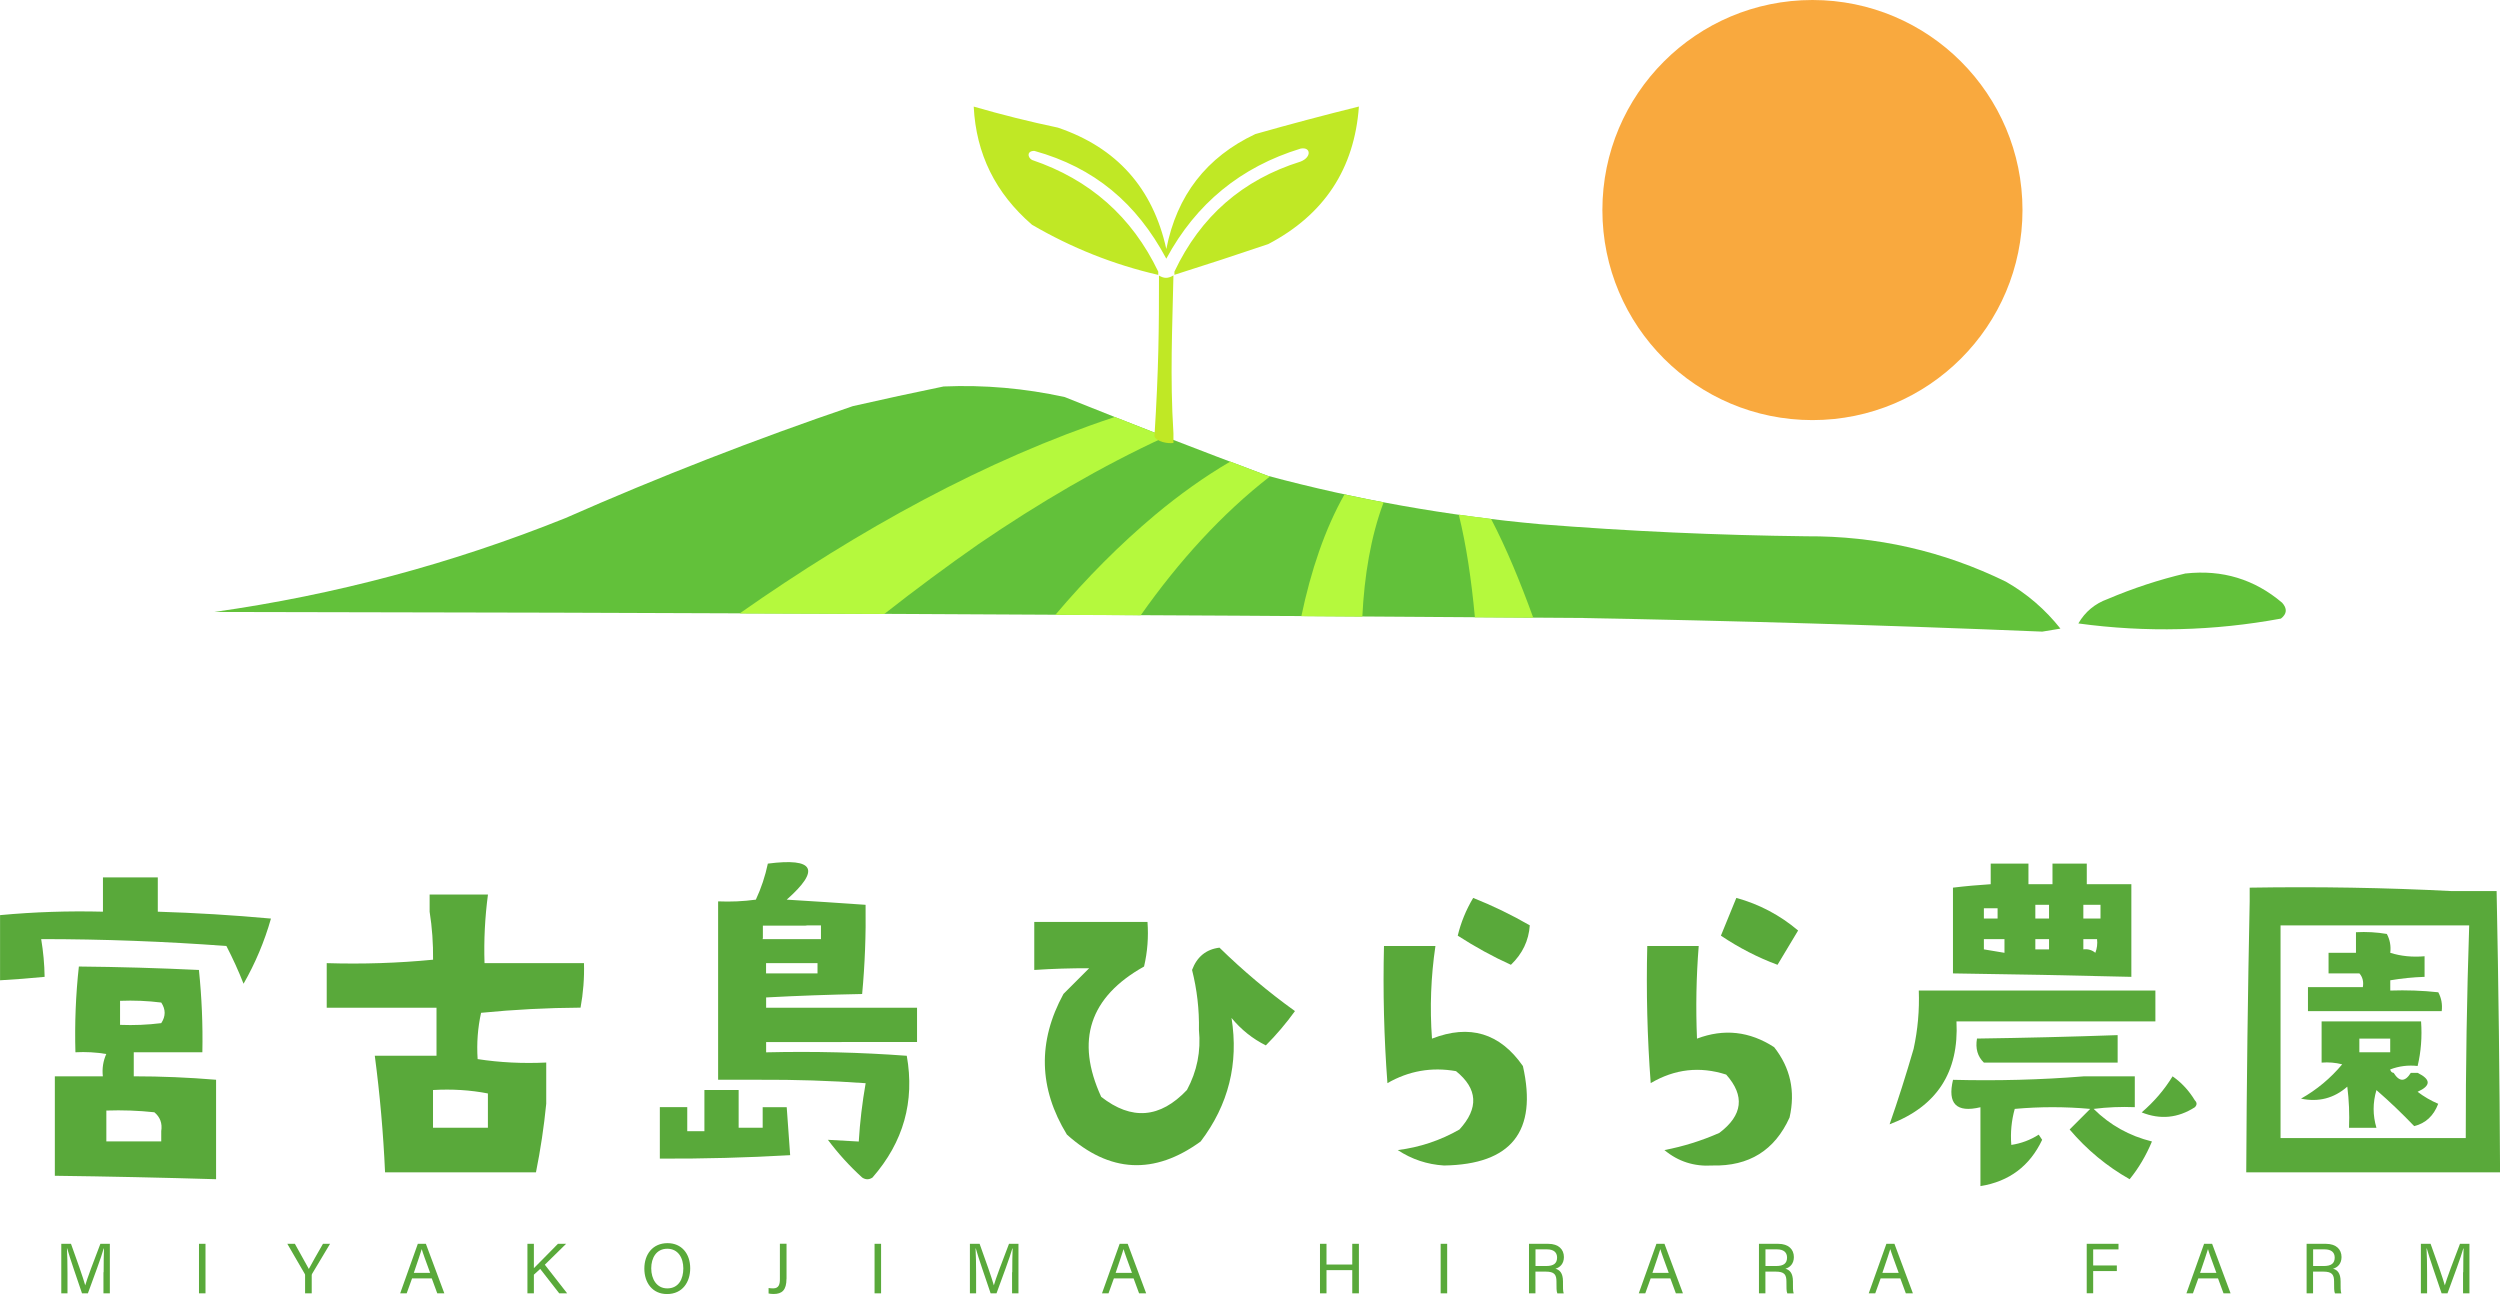
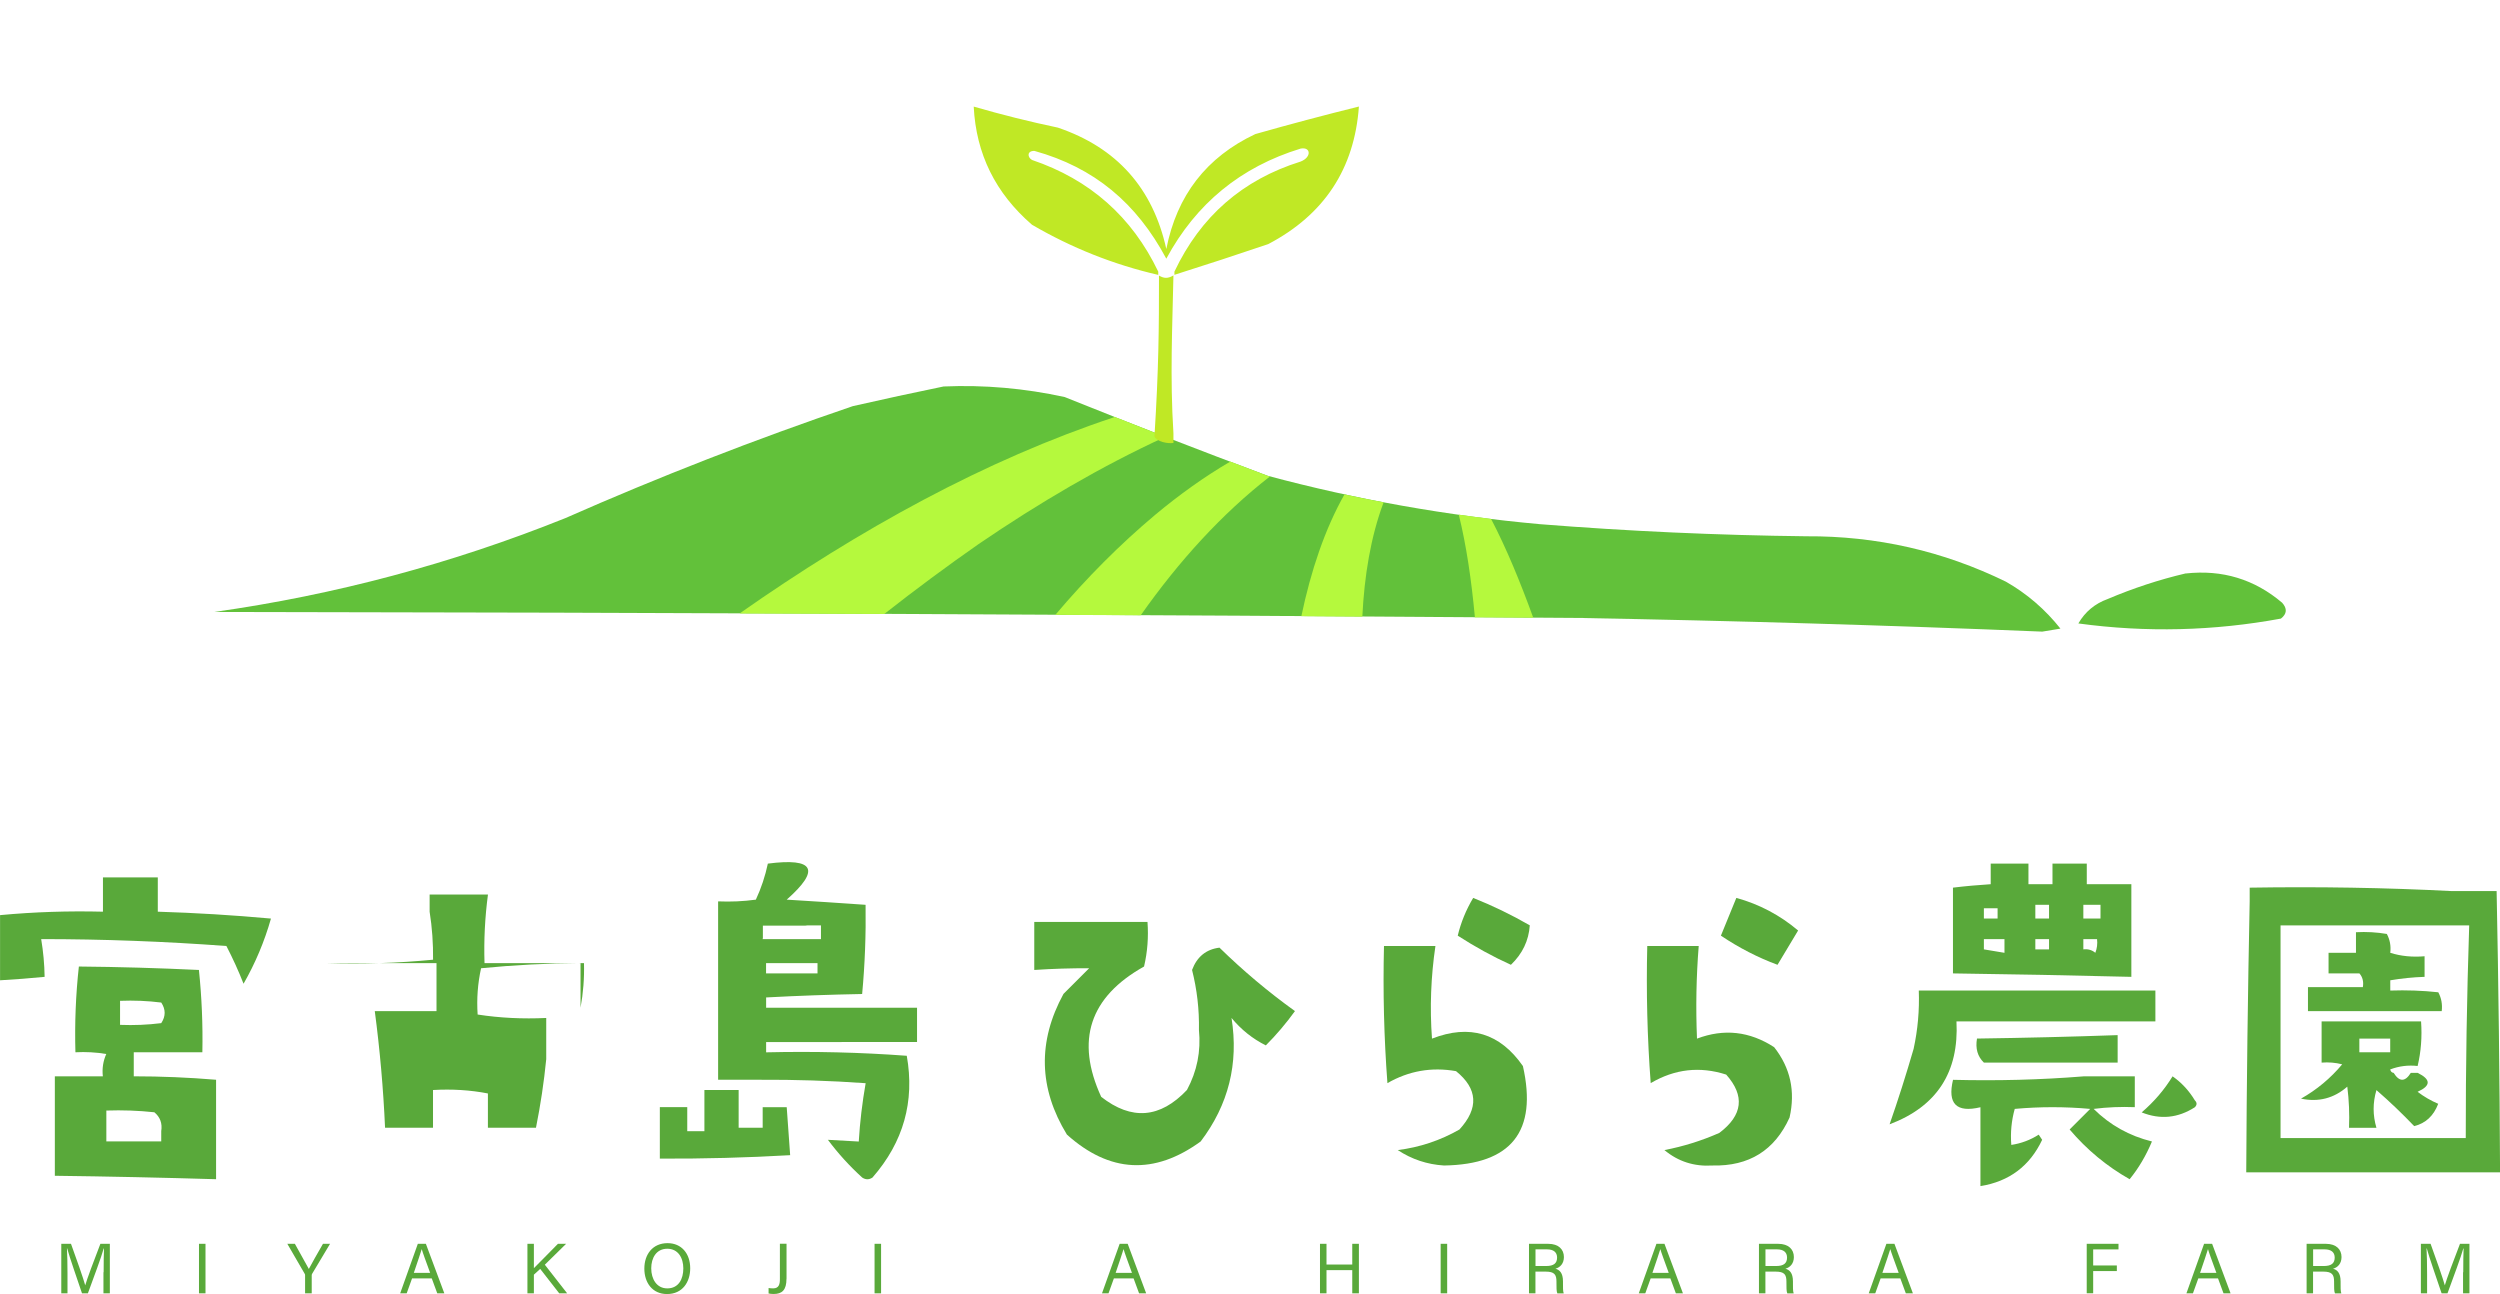
<svg xmlns="http://www.w3.org/2000/svg" id="_レイヤー_1" data-name="レイヤー 1" viewBox="0 0 406.69 210.5">
  <defs>
    <style>
      .cls-1, .cls-2, .cls-3 {
        fill-rule: evenodd;
      }

      .cls-1, .cls-2, .cls-3, .cls-4, .cls-5, .cls-6 {
        stroke-width: 0px;
      }

      .cls-1, .cls-5 {
        fill: #59a93a;
      }

      .cls-2 {
        fill: #62c13a;
      }

      .cls-3 {
        fill: #c0e825;
      }

      .cls-4 {
        fill: #f9a93e;
      }

      .cls-6 {
        fill: #b5f93d;
      }
    </style>
  </defs>
  <g>
    <path class="cls-1" d="m168.26,149.98h18.41c.18,2.45,0,4.86-.56,7.25-8.86,4.96-11.19,12.02-6.97,21.2,4.94,3.87,9.59,3.5,13.95-1.12,1.64-3.04,2.29-6.29,1.95-9.76.06-3.31-.31-6.56-1.12-9.76.8-2.15,2.29-3.36,4.46-3.63,3.86,3.77,7.95,7.21,12.28,10.32-1.46,2.02-3.04,3.88-4.74,5.58-2.16-1.08-4.02-2.57-5.58-4.46,1.18,7.42-.49,14.12-5.02,20.09-7.56,5.49-14.81,5.12-21.76-1.12-4.59-7.51-4.78-15.14-.56-22.88,1.39-1.39,2.79-2.79,4.18-4.18-2.97-.01-5.94.08-8.93.28v-7.81Z" />
    <g>
      <path class="cls-1" d="m239.65,146.07c3.14,1.25,6.21,2.73,9.21,4.46-.17,2.49-1.2,4.63-3.07,6.42-2.92-1.32-5.8-2.9-8.65-4.74.51-2.14,1.35-4.19,2.51-6.14Z" />
      <path class="cls-1" d="m225.14,153.89h8.37c-.74,5.02-.93,10.04-.56,15.07,6.13-2.39,11.06-.9,14.79,4.46,2.4,10.62-1.87,16.01-12.83,16.18-2.75-.17-5.26-1.01-7.53-2.51,3.57-.45,6.92-1.56,10.04-3.35,3.17-3.47,2.98-6.63-.56-9.49-3.96-.7-7.68-.05-11.16,1.95-.56-7.43-.74-14.87-.56-22.32Z" />
    </g>
    <g>
      <path class="cls-1" d="m282.47,146.07c3.73,1.03,7.08,2.8,10.04,5.3-1.11,1.85-2.22,3.71-3.35,5.58-3.19-1.18-6.26-2.76-9.21-4.74.81-2,1.65-4.05,2.51-6.14Z" />
      <path class="cls-1" d="m267.97,153.89h8.37c-.4,5.02-.49,10.04-.28,15.07,4.38-1.66,8.56-1.2,12.55,1.39,2.64,3.35,3.48,7.16,2.51,11.44-2.42,5.35-6.6,7.95-12.55,7.81-2.97.19-5.58-.65-7.81-2.51,3.07-.59,6.05-1.52,8.93-2.79,3.82-2.87,4.19-6.04,1.12-9.49-4.29-1.38-8.38-.91-12.28,1.39-.56-7.43-.74-14.87-.56-22.32Z" />
    </g>
    <g>
      <path class="cls-1" d="m339.47,143.84v-3.35h-5.58v3.35h-3.91v-3.35h-6.14v3.35c-2.05.13-4.1.31-6.14.56v13.95c9.67.13,19.35.32,29.02.56v-15.07h-7.25Zm-16.74,3.91h2.23v1.67h-2.23v-1.67Zm3.35,7.25c-1.12-.19-2.23-.37-3.35-.56v-1.67h3.35v2.23Zm7.25-.56h-2.23v-1.67h2.23v1.67Zm0-5.02h-2.23v-2.23h2.23v2.23Zm7.53,5.58c-.56-.47-1.22-.65-1.95-.56v-1.67h2.23c.09.77,0,1.51-.28,2.23Zm.84-5.58h-2.79v-2.23h2.79v2.23Z" />
      <path class="cls-1" d="m312.13,161.14h38.5v5.02h-32.36c.43,8.26-3.2,13.84-10.88,16.74,1.39-3.98,2.69-8.07,3.91-12.28.68-3.13.96-6.29.84-9.49Z" />
      <path class="cls-1" d="m344.49,168.39c-7.62.27-15.25.45-22.88.56-.28,1.61.09,2.91,1.12,3.91h21.76v-4.46Z" />
      <path class="cls-1" d="m338.91,175.09h8.37v5.02c-2.24-.09-4.47,0-6.7.28,2.67,2.64,5.83,4.4,9.49,5.3-.96,2.3-2.16,4.34-3.63,6.14-3.71-2.1-6.96-4.79-9.76-8.09,1.12-1.12,2.23-2.23,3.35-3.35-4.09-.37-8.18-.37-12.28,0-.53,1.89-.72,3.85-.56,5.86,1.59-.24,3.08-.79,4.46-1.67.19.28.37.56.56.84-2.01,4.26-5.36,6.78-10.04,7.53v-12.83c-3.91.93-5.39-.56-4.46-4.46,7.17.18,14.24,0,21.2-.56Z" />
      <path class="cls-1" d="m353.42,175.09c1.45,1.01,2.66,2.31,3.63,3.91.37.37.37.74,0,1.12-2.75,1.77-5.63,2.05-8.65.84,2.01-1.73,3.69-3.68,5.02-5.86Z" />
    </g>
-     <path class="cls-1" d="m94.44,163.93c.44-2.39.63-4.81.56-7.25h-16.18c-.12-3.74.07-7.46.56-11.16h-9.49v2.79c.41,2.58.59,5.19.56,7.81-5.67.55-11.43.74-17.3.56v7.25h17.86v7.81h-10.04c.83,6.3,1.39,12.62,1.67,18.97h24.55c.74-3.69,1.3-7.41,1.67-11.16v-6.7c-3.82.18-7.54,0-11.16-.56-.17-2.57.02-5.08.56-7.53,5.38-.53,10.78-.81,16.18-.84Zm-15.07,13.95v5.58h-8.93v-6.14c3.08-.18,6.06,0,8.93.56Z" />
+     <path class="cls-1" d="m94.44,163.93c.44-2.39.63-4.81.56-7.25h-16.18c-.12-3.74.07-7.46.56-11.16h-9.49v2.79c.41,2.58.59,5.19.56,7.81-5.67.55-11.43.74-17.3.56h17.86v7.81h-10.04c.83,6.3,1.39,12.62,1.67,18.97h24.55c.74-3.69,1.3-7.41,1.67-11.16v-6.7c-3.82.18-7.54,0-11.16-.56-.17-2.57.02-5.08.56-7.53,5.38-.53,10.78-.81,16.18-.84Zm-15.07,13.95v5.58h-8.93v-6.14c3.08-.18,6.06,0,8.93.56Z" />
    <g>
      <path class="cls-1" d="m406.14,144.96h-7.25c-10.88-.56-21.85-.74-32.92-.56v2.23c-.3,14.69-.49,29.39-.56,44.08h41.29c-.07-15.25-.25-30.51-.56-45.76Zm-5.02,40.18h-30.13v-34.6h30.69c-.38,11.53-.57,23.06-.56,34.6Z" />
      <path class="cls-1" d="m393.3,177.6c2.17-.98,2.17-2,0-3.07h-1.12c-.93,1.49-1.86,1.49-2.79,0-.3-.03-.49-.22-.56-.56,1.45-.55,2.93-.73,4.46-.56.55-2.31.74-4.73.56-7.25h-16.18v6.7c1.13-.09,2.25,0,3.35.28-1.91,2.28-4.14,4.14-6.7,5.58,2.85.6,5.36-.05,7.53-1.95.28,2.22.37,4.46.28,6.7h4.46c-.61-2.05-.61-4.1,0-6.14,2.13,1.85,4.17,3.8,6.14,5.86,1.85-.45,3.16-1.66,3.91-3.63-1.2-.51-2.32-1.16-3.35-1.95Zm-9.49-6.42v-2.23h5.02v2.23h-5.02Z" />
      <path class="cls-1" d="m388.84,155c1.74.55,3.6.73,5.58.56v3.35c-1.87.06-3.73.25-5.58.56v1.67c2.61-.09,5.22,0,7.81.28.51.95.69,1.97.56,3.07h-21.76v-3.91h8.93c.15-.89-.04-1.64-.56-2.23h-5.02v-3.35h4.46v-3.35c1.69-.09,3.36,0,5.02.28.51.95.69,1.97.56,3.07Z" />
    </g>
    <g>
      <path class="cls-1" d="m16.74,142.73h8.93v5.58c6.15.19,12.29.56,18.41,1.12-1.06,3.73-2.55,7.27-4.46,10.6-.82-2.09-1.75-4.13-2.79-6.14-10.03-.74-20.07-1.12-30.13-1.12.34,2.03.53,4.07.56,6.14-2.41.24-4.83.42-7.25.56v-10.6c5.56-.52,11.14-.7,16.74-.56v-5.58Z" />
      <path class="cls-1" d="m21.76,175.09v-3.91h11.16c.09-4.48-.1-8.94-.56-13.39-6.51-.31-13.02-.5-19.53-.56-.51,4.63-.69,9.28-.56,13.95,1.68-.09,3.36,0,5.02.28-.51,1.14-.7,2.35-.56,3.63h-7.81v16.18c8.74.11,17.49.3,26.23.56v-16.18c-4.45-.37-8.92-.56-13.39-.56Zm-2.23-12.28c2.24-.09,4.47,0,6.7.28.74,1.12.74,2.23,0,3.35-2.22.28-4.46.37-6.7.28v-3.91Zm6.7,21.2v1.67h-8.93v-5.02c2.61-.09,5.21,0,7.81.28.94.78,1.32,1.8,1.12,3.07Z" />
    </g>
    <g>
      <path class="cls-1" d="m131.32,150.54h-7.25v2.23c-.53-.79-.72-1.72-.56-2.79,2.71-.18,5.32,0,7.81.56Z" />
      <path class="cls-1" d="m136.9,169.51h12.28v-5.58h-24.55v-1.67c5.2-.28,10.41-.46,15.62-.56.45-4.82.63-9.66.56-14.51-4.27-.3-8.55-.58-12.83-.84,5.52-4.88,4.5-6.84-3.07-5.86-.43,2.04-1.08,3.99-1.95,5.86-2.04.28-4.08.37-6.14.28v29.02h6.7c5.78-.03,11.54.15,17.3.56-.55,3.14-.93,6.3-1.12,9.49-1.7-.1-3.38-.19-5.02-.28,1.65,2.21,3.51,4.26,5.58,6.14.56.37,1.12.37,1.67,0,5.04-5.77,6.9-12.37,5.58-19.81-7.53-.56-15.15-.74-22.88-.56v-1.67h12.28Zm-3.91-11.16h-8.37v-1.67h8.37v1.67Zm-8.93-7.81h9.49v2.23h-9.49v-2.23Z" />
      <path class="cls-1" d="m114.58,177.32h5.58v6.14h3.91v-3.35h3.91c.19,2.6.37,5.21.56,7.81-7.06.41-14.13.59-21.2.56v-8.37h4.46v3.91h2.79v-6.7Z" />
    </g>
  </g>
  <g>
    <path class="cls-5" d="m16.86,206.96c0-1.5.02-3.02.06-3.86h-.05c-.35,1.31-1.64,4.75-2.57,7.29h-.96c-.69-2.06-2.05-5.93-2.41-7.31h-.04c.06.94.09,2.72.09,4.11v3.2h-1.01v-8.05h1.58c.91,2.5,2.04,5.72,2.31,6.74h.01c.2-.78,1.51-4.3,2.46-6.74h1.54v8.05h-1.04v-3.42Z" />
    <path class="cls-5" d="m33.43,202.34v8.05h-1.06v-8.05h1.06Z" />
    <path class="cls-5" d="m49.63,210.39v-2.95c0-.08-.01-.16-.06-.22l-2.83-4.88h1.23c.73,1.31,1.9,3.39,2.27,4.09.35-.69,1.55-2.79,2.3-4.09h1.15l-2.93,4.9s-.05.09-.05.21v2.94h-1.08Z" />
    <path class="cls-5" d="m67.03,207.97l-.87,2.42h-1.06l2.87-8.05h1.31l3,8.05h-1.15l-.89-2.42h-3.2Zm2.94-.91c-.77-2.12-1.19-3.24-1.36-3.85h-.01c-.2.68-.67,2.05-1.28,3.85h2.66Z" />
    <path class="cls-5" d="m85.8,202.34h1.05v3.96c.6-.62,2.65-2.65,3.91-3.96h1.33l-3.46,3.4,3.63,4.65h-1.29l-3.09-3.97-1.03.94v3.03h-1.05v-8.05Z" />
    <path class="cls-5" d="m112.28,206.32c0,2.22-1.24,4.19-3.77,4.19-2.37,0-3.69-1.83-3.69-4.14s1.34-4.14,3.78-4.14c2.27,0,3.68,1.7,3.68,4.09Zm-6.34.01c0,1.73.88,3.26,2.61,3.26,1.86,0,2.61-1.54,2.61-3.25s-.84-3.2-2.61-3.2-2.61,1.48-2.61,3.19Z" />
    <path class="cls-5" d="m127.94,208.04c0,1.82-.72,2.46-2.07,2.46-.32,0-.61-.03-.84-.08v-.89c.15.03.49.06.74.06.97,0,1.1-.72,1.1-1.52v-5.74h1.08v5.7Z" />
    <path class="cls-5" d="m143.33,202.34v8.05h-1.06v-8.05h1.06Z" />
-     <path class="cls-5" d="m164.67,206.96c0-1.5.02-3.02.06-3.86h-.05c-.35,1.31-1.64,4.75-2.57,7.29h-.96c-.69-2.06-2.05-5.93-2.41-7.31h-.04c.06.94.09,2.72.09,4.11v3.2h-1.01v-8.05h1.58c.91,2.5,2.04,5.72,2.31,6.74h.01c.2-.78,1.51-4.3,2.46-6.74h1.54v8.05h-1.04v-3.42Z" />
    <path class="cls-5" d="m181.2,207.97l-.87,2.42h-1.06l2.87-8.05h1.31l3,8.05h-1.15l-.89-2.42h-3.2Zm2.94-.91c-.77-2.12-1.19-3.24-1.36-3.85h-.01c-.2.68-.67,2.05-1.28,3.85h2.66Z" />
    <path class="cls-5" d="m214.73,202.34h1.06v3.37h4.19v-3.37h1.08v8.05h-1.08v-3.77h-4.19v3.77h-1.06v-8.05Z" />
    <path class="cls-5" d="m235.42,202.34v8.05h-1.06v-8.05h1.06Z" />
    <path class="cls-5" d="m249.78,206.85v3.54h-1.05v-8.05h3.15c1.65,0,2.53.9,2.53,2.15,0,1.05-.6,1.69-1.38,1.9.66.17,1.23.67,1.23,2.06v.35c0,.55-.02,1.26.12,1.6h-1.04c-.15-.35-.14-.97-.14-1.74v-.16c0-1.15-.32-1.64-1.77-1.64h-1.64Zm0-.9h1.75c1.24,0,1.77-.46,1.77-1.37,0-.86-.56-1.34-1.64-1.34h-1.87v2.71Z" />
    <path class="cls-5" d="m268.52,207.97l-.87,2.42h-1.06l2.87-8.05h1.31l3,8.05h-1.15l-.89-2.42h-3.2Zm2.94-.91c-.77-2.12-1.19-3.24-1.36-3.85h-.01c-.2.68-.67,2.05-1.28,3.85h2.66Z" />
    <path class="cls-5" d="m287.19,206.85v3.54h-1.05v-8.05h3.15c1.65,0,2.53.9,2.53,2.15,0,1.05-.6,1.69-1.38,1.9.66.17,1.23.67,1.23,2.06v.35c0,.55-.02,1.26.12,1.6h-1.04c-.15-.35-.14-.97-.14-1.74v-.16c0-1.15-.32-1.64-1.77-1.64h-1.64Zm0-.9h1.75c1.24,0,1.77-.46,1.77-1.37,0-.86-.56-1.34-1.64-1.34h-1.87v2.71Z" />
    <path class="cls-5" d="m305.93,207.97l-.87,2.42h-1.06l2.87-8.05h1.31l3,8.05h-1.15l-.89-2.42h-3.2Zm2.94-.91c-.77-2.12-1.19-3.24-1.36-3.85h-.01c-.2.68-.67,2.05-1.28,3.85h2.66Z" />
    <path class="cls-5" d="m339.46,202.34h5.17v.91h-4.12v2.61h3.85v.91h-3.85v3.61h-1.05v-8.05Z" />
    <path class="cls-5" d="m357.61,207.97l-.87,2.42h-1.06l2.87-8.05h1.31l3,8.05h-1.15l-.89-2.42h-3.2Zm2.94-.91c-.77-2.12-1.19-3.24-1.36-3.85h-.01c-.2.68-.67,2.05-1.28,3.85h2.66Z" />
    <path class="cls-5" d="m376.28,206.85v3.54h-1.05v-8.05h3.15c1.65,0,2.53.9,2.53,2.15,0,1.05-.6,1.69-1.38,1.9.66.17,1.23.67,1.23,2.06v.35c0,.55-.02,1.26.12,1.6h-1.04c-.15-.35-.14-.97-.14-1.74v-.16c0-1.15-.32-1.64-1.77-1.64h-1.64Zm0-.9h1.75c1.24,0,1.77-.46,1.77-1.37,0-.86-.56-1.34-1.64-1.34h-1.87v2.71Z" />
    <path class="cls-5" d="m400.71,206.96c0-1.5.02-3.02.06-3.86h-.05c-.35,1.31-1.64,4.75-2.57,7.29h-.96c-.69-2.06-2.05-5.93-2.41-7.31h-.04c.06.94.09,2.72.09,4.11v3.2h-1.01v-8.05h1.58c.91,2.5,2.04,5.72,2.31,6.74h.01c.2-.78,1.51-4.3,2.46-6.74h1.54v8.05h-1.04v-3.42Z" />
  </g>
  <g>
-     <circle class="cls-4" cx="294.84" cy="34.17" r="34.17" />
    <path class="cls-2" d="m153.51,62.87c6.64-.28,13.2.3,19.69,1.72,10.93,4.4,21.92,8.66,32.99,12.8,14.54,3.9,29.31,6.52,44.31,7.88,14.42,1.15,28.86,1.8,43.33,1.97,11.43-.07,22.26,2.39,32.49,7.39,3.43,1.96,6.39,4.51,8.86,7.63-.98.16-1.97.33-2.95.49-25.1-1.03-50.21-1.77-75.33-2.22-74.01-.55-148.03-.88-222.05-.98,19.64-2.77,38.68-7.86,57.11-15.26,15.31-6.75,30.9-12.82,46.77-18.22,4.97-1.13,9.9-2.2,14.77-3.2Z" />
    <path class="cls-2" d="m355.57,93.29c5.95-.65,11.18.94,15.68,4.76.85.95.79,1.81-.2,2.58-10.95,2.02-21.93,2.29-32.95.79,1.1-1.9,2.69-3.22,4.76-3.97,4.17-1.77,8.4-3.16,12.7-4.17Z" />
    <path class="cls-6" d="m237.31,83.73c1.22,4.92,2.06,10.63,2.62,16.69,3.16.02,6.32.04,9.49.06-2.12-5.86-4.41-11.38-6.86-16.07-1.75-.21-3.5-.44-5.25-.69Z" />
    <path class="cls-6" d="m189.55,71.06c-2.74-1.06-5.46-2.16-8.19-3.23-21.15,7.01-41.58,18.32-61.04,31.96,7.84.03,15.69.05,23.53.09,5.07-3.98,10.19-7.78,15.34-11.37,9.82-6.7,19.94-12.65,30.35-17.44Z" />
    <path class="cls-6" d="m206.59,77.5c-.13-.04-.27-.07-.4-.1-2.03-.76-4.04-1.54-6.06-2.31-4.21,2.47-8.29,5.39-12.21,8.66-5.72,4.8-11.16,10.26-16.24,16.27,4.63.02,9.26.05,13.89.07,6.22-8.83,13.24-16.55,21.03-22.59Z" />
    <path class="cls-6" d="m218.72,80.42c-3.2,5.65-5.47,12.43-7.02,19.82,3.31.02,6.61.04,9.92.07.32-6.64,1.37-13.01,3.46-18.59-2.13-.4-4.25-.83-6.37-1.29Z" />
    <g>
      <path class="cls-3" d="m191.05,44.72v-.53c4.25-8.99,11.09-14.96,20.54-17.91,1.8-.71,1.67-2.42,0-2.11-9.74,2.98-17.03,8.95-21.86,17.91-4.84-9.06-11.72-14.83-21.45-17.53-1.23-.03-1.17,1.03-.4,1.47,9.42,3.19,16.26,9.24,20.54,18.17v.53c-7.28-1.68-14.12-4.41-20.54-8.16-5.94-5.13-9.1-11.53-9.48-19.22,4.52,1.31,9.08,2.45,13.69,3.42,9.57,3.25,15.45,9.83,17.64,19.75,1.71-8.72,6.53-14.95,14.48-18.7,5.59-1.59,11.21-3.08,16.85-4.48-.73,10.14-5.65,17.6-14.75,22.38-5.08,1.72-10.17,3.39-15.27,5Z" />
      <path class="cls-3" d="m188.54,44.83c.78.45,1.41.54,2.35-.03-.17,8.52-.58,16.43,0,25.68v1.58c-.99.14-2.68-.21-3.09-1.05.7-11.13.74-17.57.74-26.18Z" />
    </g>
  </g>
</svg>